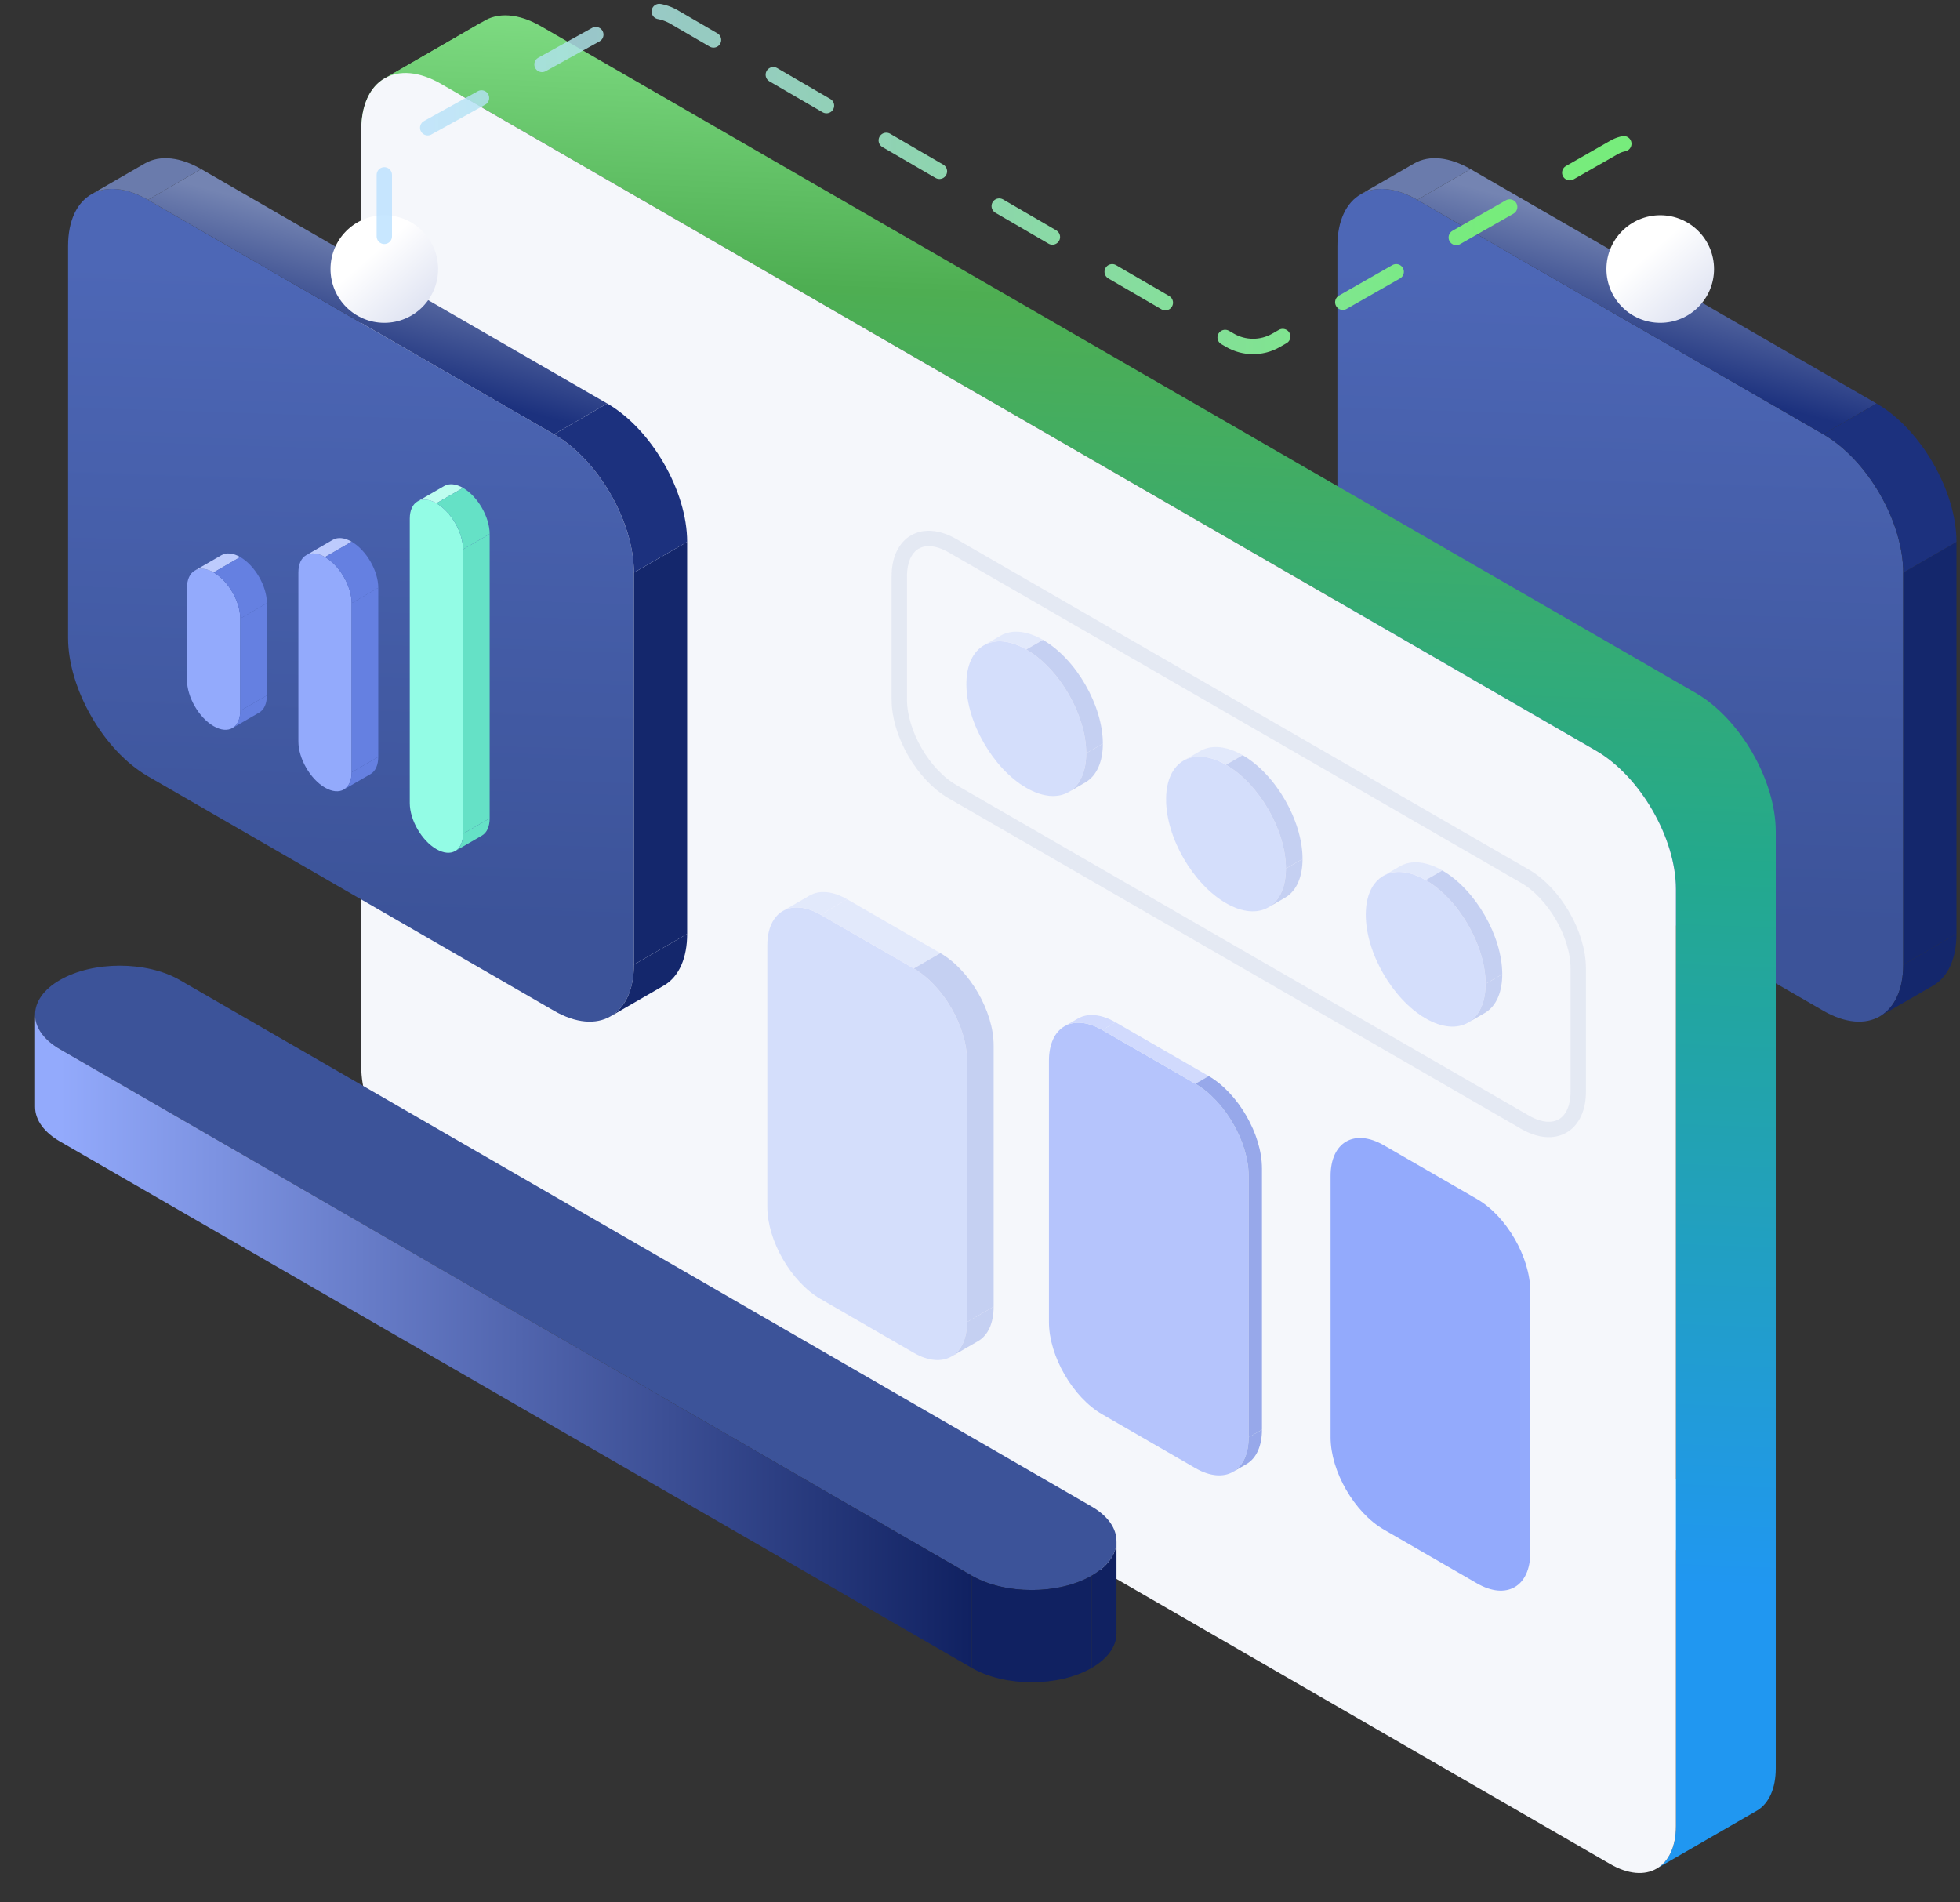
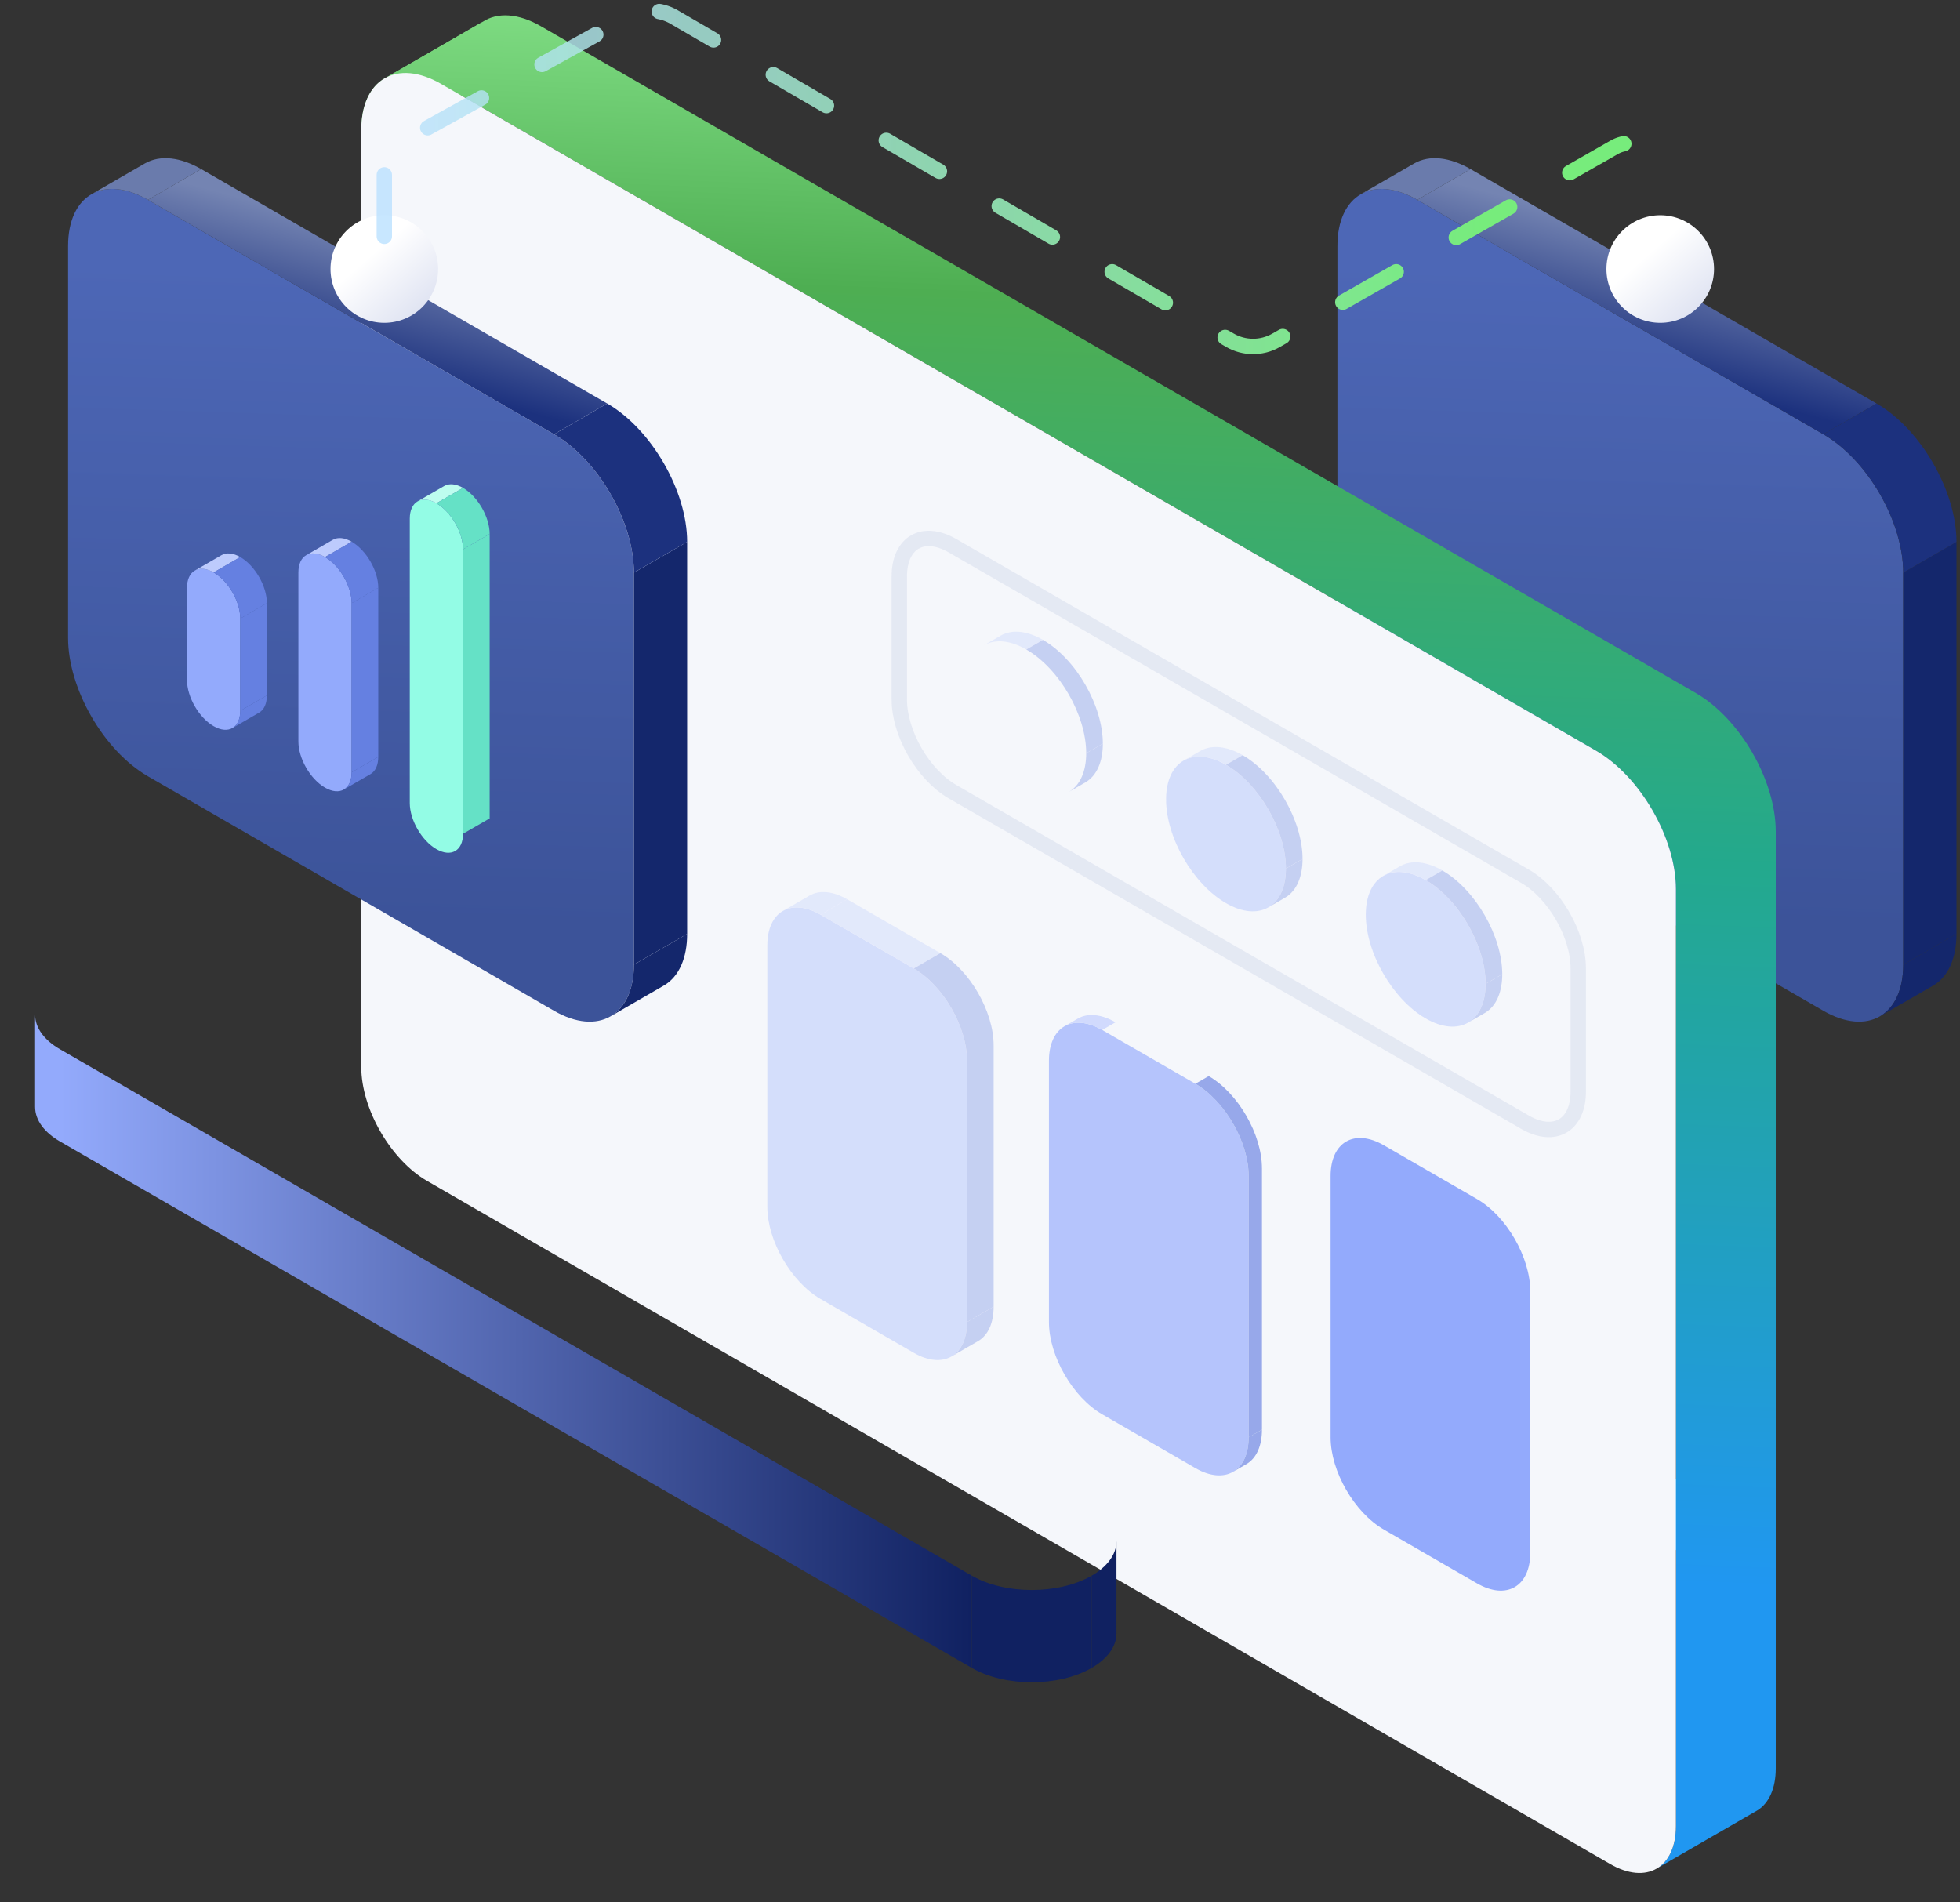
<svg xmlns="http://www.w3.org/2000/svg" width="510" height="495" viewBox="0 0 510 495" fill="none">
  <rect x="0" y="0" width="510" height="495" fill="#333333" stroke="none" />
  <path d="M348 64C348 50.745 357.306 45.373 368.785 52L474.44 113C485.919 119.627 495.224 135.745 495.224 149V251C495.224 264.255 485.919 269.627 474.44 263L368.785 202C357.306 195.373 348 179.255 348 166V64Z" fill="url(#paint0_linear_945_1339)" />
  <rect width="16" height="102" transform="matrix(0.866 -0.5 0 1 495.228 149)" fill="#14276C" />
  <rect width="122" height="16" transform="matrix(0.866 0.5 -0.866 0.5 382.641 44)" fill="url(#paint1_linear_945_1339)" />
  <path d="M354.088 50.544C358.146 48.201 363.466 48.929 368.785 52L382.641 44C377.322 40.929 372.003 40.201 367.944 42.544L354.088 50.544Z" fill="#6A7BAC" />
  <path d="M495.228 149C495.228 135.745 485.922 119.627 474.443 113L488.3 105C499.779 111.627 509.084 127.745 509.084 141L495.228 149Z" fill="#1C317E" />
  <path d="M489.141 264.456C493.199 262.113 495.228 257.142 495.228 251L509.085 243C509.085 249.142 507.055 254.113 502.997 256.456L489.141 264.456Z" fill="#14276C" />
  <path fill-rule="evenodd" clip-rule="evenodd" d="M431.436 405.985C428.317 408.018 423.888 407.856 418.976 405.02L111.104 227.27C101.658 221.816 94 208.541 94 197.617V33.839C94 27.477 96.144 22.93 99.643 20.655L125.624 5.656C122.125 7.93 119.981 12.477 119.981 18.838V182.617C119.981 193.541 127.639 206.816 137.085 212.27L444.957 390.02C449.869 392.856 454.297 393.018 457.417 390.985L431.436 405.985Z" fill="url(#paint2_linear_945_1339)" />
  <path fill-rule="evenodd" clip-rule="evenodd" d="M99.643 20.655C103.434 18.191 108.815 18.392 114.784 21.838L415.295 195.339C426.774 201.966 436.08 218.085 436.08 231.339V475.117C436.08 480.36 434.316 484.108 431.436 485.985L457.417 470.985C460.296 469.108 462.061 465.36 462.061 460.117V216.339C462.061 203.085 452.755 186.966 441.276 180.339L140.765 6.839C134.796 3.392 129.415 3.191 125.624 5.656L99.643 20.655Z" fill="url(#paint3_linear_945_1339)" />
  <path d="M415.295 195.339C426.774 201.966 436.08 218.084 436.08 231.339V475.117C436.08 486.04 428.423 490.473 418.976 485.019L111.104 307.269C101.658 301.816 94 288.54 94 277.617V33.839C94 20.584 103.306 15.211 114.785 21.839L415.295 195.339Z" fill="#F5F7FB" />
-   <path d="M15.588 255C24.198 250.029 38.156 250.029 46.765 255L284.056 392C292.665 396.971 292.665 405.029 284.056 410C275.447 414.971 261.489 414.971 252.879 410L15.588 273C6.979 268.029 6.979 259.971 15.588 255Z" fill="#3C5399" />
  <rect width="274" height="24" transform="matrix(0.866 0.5 0 1 15.588 273)" fill="url(#paint4_linear_945_1339)" />
  <path d="M9.131 264C9.131 267.515 11.599 270.697 15.588 273V297C11.599 294.697 9.131 291.515 9.131 288V264Z" fill="#93AAFC" />
  <path d="M252.879 410C261.489 414.971 275.447 414.971 284.056 410V434C275.447 438.971 261.489 438.971 252.879 434V410Z" fill="#102161" />
  <path d="M290.513 401C290.513 404.515 288.046 407.697 284.056 410V434C288.046 431.697 290.513 428.515 290.513 425V401Z" fill="#102161" />
  <g opacity="0.66">
    <path d="M127 128.71C127 125.396 129.326 124.053 132.196 125.71C135.065 127.367 137.392 131.396 137.392 134.71V242.71C137.392 246.024 135.065 247.367 132.196 245.71C129.326 244.053 127 240.024 127 236.71V128.71Z" fill="#93AAFC" />
    <rect width="8" height="108" transform="matrix(0.866 -0.5 0 1 137.392 134.71)" fill="#6580E1" />
    <path d="M128.521 125.346C129.536 124.76 130.866 124.942 132.196 125.71L139.124 121.71C137.794 120.942 136.464 120.76 135.45 121.346L128.521 125.346Z" fill="#BDCBFD" />
    <path d="M137.392 134.71C137.392 131.396 135.066 127.367 132.196 125.71L139.124 121.71C141.994 123.367 144.32 127.396 144.32 130.71L137.392 134.71Z" fill="#6580E1" />
    <path d="M135.87 246.074C136.885 245.488 137.392 244.246 137.392 242.71L144.32 238.71C144.32 240.246 143.813 241.488 142.798 242.074L135.87 246.074Z" fill="#6580E1" />
  </g>
  <g opacity="0.33">
-     <path d="M251.459 178C251.459 168.059 258.438 164.029 267.047 169C275.657 173.971 282.636 186.059 282.636 196C282.636 205.941 275.657 209.971 267.047 205C258.438 200.029 251.459 187.941 251.459 178Z" fill="#93AAFC" />
    <path d="M256.025 167.908C259.069 166.151 263.058 166.697 267.048 169L271.378 166.5C267.388 164.197 263.399 163.651 260.355 165.408L256.025 167.908Z" fill="#BDCBFD" />
    <path d="M282.636 196C282.636 186.059 275.657 173.971 267.047 169L271.377 166.5C279.987 171.471 286.966 183.559 286.966 193.5L282.636 196Z" fill="#6580E1" />
    <path d="M278.07 206.092C281.114 204.335 282.636 200.607 282.636 196L286.966 193.5C286.966 198.107 285.444 201.835 282.4 203.592L278.07 206.092Z" fill="#6580E1" />
  </g>
  <g opacity="0.33">
    <path d="M303.421 208C303.421 198.059 310.4 194.029 319.009 199C327.619 203.971 334.598 216.059 334.598 226C334.598 235.941 327.619 239.971 319.009 235C310.4 230.029 303.421 217.941 303.421 208Z" fill="#93AAFC" />
    <path d="M307.987 197.908C311.031 196.151 315.02 196.697 319.009 199L323.34 196.5C319.35 194.197 315.361 193.651 312.317 195.408L307.987 197.908Z" fill="#BDCBFD" />
    <path d="M334.598 226C334.598 216.059 327.619 203.971 319.009 199L323.339 196.5C331.949 201.471 338.928 213.559 338.928 223.5L334.598 226Z" fill="#6580E1" />
    <path d="M330.032 236.092C333.076 234.335 334.598 230.607 334.598 226L338.928 223.5C338.928 228.107 337.406 231.835 334.362 233.592L330.032 236.092Z" fill="#6580E1" />
  </g>
  <g opacity="0.33">
    <path d="M355.383 238C355.383 228.059 362.362 224.029 370.971 229C379.581 233.971 386.56 246.059 386.56 256C386.56 265.941 379.581 269.971 370.971 265C362.362 260.029 355.383 247.941 355.383 238Z" fill="#93AAFC" />
    <path d="M359.949 227.908C362.993 226.151 366.982 226.697 370.971 229L375.302 226.5C371.312 224.197 367.323 223.651 364.279 225.408L359.949 227.908Z" fill="#BDCBFD" />
    <path d="M386.56 256C386.56 246.059 379.58 233.971 370.971 229L375.301 226.5C383.911 231.471 390.89 243.559 390.89 253.5L386.56 256Z" fill="#6580E1" />
    <path d="M381.994 266.092C385.038 264.335 386.56 260.607 386.56 256L390.89 253.5C390.89 258.107 389.368 261.835 386.324 263.592L381.994 266.092Z" fill="#6580E1" />
  </g>
  <path d="M17.715 64C17.715 50.745 27.021 45.373 38.5 52L144.155 113C155.634 119.627 164.94 135.745 164.94 149V251C164.94 264.255 155.634 269.627 144.155 263L38.5 202C27.021 195.373 17.715 179.255 17.715 166V64Z" fill="url(#paint5_linear_945_1339)" />
  <rect width="16" height="102" transform="matrix(0.866 -0.5 0 1 164.943 149)" fill="#14276C" />
  <rect width="122" height="16" transform="matrix(0.866 0.5 -0.866 0.5 52.356 44)" fill="url(#paint6_linear_945_1339)" />
  <path d="M23.803 50.544C27.862 48.201 33.181 48.929 38.5 52L52.356 44C47.037 40.929 41.718 40.201 37.66 42.544L23.803 50.544Z" fill="#6A7BAC" />
  <path d="M164.943 149C164.943 135.745 155.638 119.627 144.159 113L158.015 105C169.494 111.627 178.8 127.745 178.8 141L164.943 149Z" fill="#1C317E" />
  <path d="M158.855 264.456C162.914 262.113 164.943 257.142 164.943 251L178.8 243C178.8 249.142 176.77 254.113 172.712 256.456L158.855 264.456Z" fill="#14276C" />
  <path d="M48.659 152.947C48.659 148.528 51.761 146.738 55.587 148.947C59.414 151.156 62.516 156.528 62.516 160.947V184.947C62.516 189.365 59.414 191.156 55.587 188.947C51.761 186.738 48.659 181.365 48.659 176.947V152.947Z" fill="#93AAFC" />
  <rect width="8" height="24" transform="matrix(0.866 -0.5 0 1 62.516 160.947)" fill="#6580E1" />
  <path d="M50.688 148.461C52.041 147.68 53.814 147.923 55.587 148.947L62.516 144.947C60.743 143.923 58.969 143.68 57.617 144.461L50.688 148.461Z" fill="#BDCBFD" />
  <path d="M62.516 160.947C62.516 156.528 59.414 151.156 55.587 148.947L62.516 144.947C66.342 147.156 69.444 152.528 69.444 156.947L62.516 160.947Z" fill="#6580E1" />
  <path d="M60.486 189.432C61.839 188.651 62.516 186.994 62.516 184.947L69.444 180.947C69.444 182.994 68.767 184.651 67.415 185.432L60.486 189.432Z" fill="#6580E1" />
  <path d="M77.64 148.947C77.64 144.528 80.742 142.738 84.568 144.947C88.395 147.156 91.496 152.528 91.496 156.947V200.947C91.496 205.365 88.395 207.156 84.568 204.947C80.742 202.738 77.64 197.365 77.64 192.947V148.947Z" fill="#93AAFC" />
  <rect width="8" height="44" transform="matrix(0.866 -0.5 0 1 91.497 156.947)" fill="#6580E1" />
  <path d="M79.669 144.461C81.022 143.68 82.795 143.923 84.568 144.947L91.497 140.947C89.724 139.923 87.95 139.68 86.598 140.461L79.669 144.461Z" fill="#BDCBFD" />
  <path d="M91.497 156.947C91.497 152.528 88.395 147.156 84.568 144.947L91.497 140.947C95.323 143.156 98.425 148.528 98.425 152.947L91.497 156.947Z" fill="#6580E1" />
  <path d="M89.467 205.432C90.82 204.651 91.496 202.994 91.496 200.947L98.425 196.947C98.425 198.994 97.748 200.651 96.395 201.432L89.467 205.432Z" fill="#6580E1" />
  <path d="M106.624 134.947C106.624 130.528 109.725 128.738 113.552 130.947C117.378 133.156 120.48 138.528 120.48 142.947V216.947C120.48 221.365 117.378 223.156 113.552 220.947C109.725 218.738 106.624 213.365 106.624 208.947V134.947Z" fill="#93FCE5" />
  <rect width="8" height="74" transform="matrix(0.866 -0.5 0 1 120.48 142.947)" fill="#65E1C6" />
  <path d="M108.653 130.461C110.006 129.68 111.779 129.923 113.552 130.947L120.48 126.947C118.707 125.923 116.934 125.68 115.581 126.461L108.653 130.461Z" fill="#BDFDEF" />
  <path d="M120.48 142.947C120.48 138.528 117.378 133.156 113.552 130.947L120.48 126.947C124.306 129.156 127.408 134.528 127.408 138.947L120.48 142.947Z" fill="#65E1C6" />
-   <path d="M118.451 221.432C119.803 220.651 120.48 218.994 120.48 216.947L127.408 212.947C127.408 214.994 126.732 216.651 125.379 217.432L118.451 221.432Z" fill="#65E1C6" />
  <circle cx="100" cy="70" r="14" fill="url(#paint7_linear_945_1339)" />
  <path d="M100 61.5V44.214C100 41.305 101.579 38.625 104.123 37.216L163.542 4.301C167.237 2.254 171.736 2.3 175.388 4.424L320.024 88.525C323.723 90.676 328.288 90.694 332.004 88.573L420.034 38.329C425.368 35.285 432 39.137 432 45.277V48" stroke="url(#paint8_linear_945_1339)" stroke-width="4" stroke-linecap="round" stroke-linejoin="round" stroke-dasharray="16 18" />
  <circle cx="432" cy="70" r="14" fill="url(#paint9_linear_945_1339)" />
  <g opacity="0.1">
    <path d="M234 150C234 141.163 240.203 137.582 247.856 142L396.812 228C404.465 232.418 410.669 243.163 410.669 252V284C410.669 292.837 404.465 296.418 396.812 292L247.856 206C240.203 201.582 234 190.837 234 182V150Z" stroke="#4A64B1" stroke-width="4" />
  </g>
  <g opacity="0.33">
    <path d="M199.659 246C199.659 237.163 205.863 233.582 213.516 238L237.764 252C245.417 256.418 251.621 267.163 251.621 276V344C251.621 352.837 245.417 356.418 237.764 352L213.516 338C205.863 333.582 199.659 322.837 199.659 314V246Z" fill="#93AAFC" />
    <rect width="28" height="8" transform="matrix(0.866 0.5 -0.866 0.5 220.444 234)" fill="#BDCBFD" />
    <path d="M203.718 237.029C206.424 235.467 209.97 235.953 213.516 238L220.444 234C216.898 231.953 213.352 231.467 210.646 233.029L203.718 237.029Z" fill="#BDCBFD" />
    <path d="M251.621 276C251.621 267.163 245.417 256.418 237.765 252L244.693 248C252.346 252.418 258.549 263.163 258.549 272V340L251.621 344V276Z" fill="#6580E1" />
    <path d="M247.563 352.971C250.269 351.408 251.621 348.095 251.621 344L258.55 340C258.55 344.095 257.197 347.408 254.491 348.971L247.563 352.971Z" fill="#6580E1" />
  </g>
  <g opacity="0.66">
    <path d="M272.94 276C272.94 267.163 279.144 263.582 286.797 268L311.046 282C318.698 286.418 324.902 297.163 324.902 306V374C324.902 382.837 318.698 386.418 311.046 382L286.797 368C279.144 363.582 272.94 352.837 272.94 344V276Z" fill="#93AAFC" />
-     <rect width="28" height="4" transform="matrix(0.866 0.5 -0.866 0.5 290.261 266)" fill="#BDCBFD" />
    <path d="M277 267.029C279.705 265.467 283.251 265.953 286.797 268L290.262 266C286.715 263.953 283.169 263.467 280.464 265.029L277 267.029Z" fill="#BDCBFD" />
    <path d="M324.902 306C324.902 297.163 318.699 286.418 311.046 282L314.51 280C322.163 284.418 328.366 295.163 328.366 304V372L324.902 374V306Z" fill="#6580E1" />
    <path d="M320.844 382.971C323.55 381.408 324.903 378.095 324.903 374L328.367 372C328.367 376.095 327.014 379.408 324.308 380.971L320.844 382.971Z" fill="#6580E1" />
  </g>
  <path d="M346.224 306C346.224 297.163 352.428 293.582 360.081 298L384.329 312C391.982 316.418 398.186 327.163 398.186 336V404C398.186 412.837 391.982 416.418 384.329 412L360.081 398C352.428 393.582 346.224 382.837 346.224 374V306Z" fill="#93AAFC" />
  <defs>
    <linearGradient id="paint0_linear_945_1339" x1="364" y1="68.5" x2="358.522" y2="237.337" gradientUnits="userSpaceOnUse">
      <stop stop-color="#4D67B6" />
      <stop offset="1" stop-color="#3C5399" />
    </linearGradient>
    <linearGradient id="paint1_linear_945_1339" x1="12.531" y1="1.765" x2="28.247" y2="44.918" gradientUnits="userSpaceOnUse">
      <stop stop-color="#7484B2" />
      <stop offset="1" stop-color="#1C317E" />
    </linearGradient>
    <linearGradient id="paint2_linear_945_1339" x1="275.708" y1="407.353" x2="291.549" y2="5.302" gradientUnits="userSpaceOnUse">
      <stop stop-color="#2097F1" />
      <stop offset="0.465" stop-color="#23A98D" />
      <stop offset="0.815" stop-color="#4EAE52" />
      <stop offset="1" stop-color="#82DF86" />
    </linearGradient>
    <linearGradient id="paint3_linear_945_1339" x1="280.852" y1="405.985" x2="296.758" y2="3.651" gradientUnits="userSpaceOnUse">
      <stop stop-color="#2097F1" />
      <stop offset="0.465" stop-color="#23A98D" />
      <stop offset="0.815" stop-color="#4EAE52" />
      <stop offset="1" stop-color="#82DF86" />
    </linearGradient>
    <linearGradient id="paint4_linear_945_1339" x1="0" y1="12" x2="274" y2="12" gradientUnits="userSpaceOnUse">
      <stop stop-color="#93AAFC" />
      <stop offset="1" stop-color="#102161" />
    </linearGradient>
    <linearGradient id="paint5_linear_945_1339" x1="33.715" y1="68.5" x2="28.237" y2="237.337" gradientUnits="userSpaceOnUse">
      <stop stop-color="#4D67B6" />
      <stop offset="1" stop-color="#3C5399" />
    </linearGradient>
    <linearGradient id="paint6_linear_945_1339" x1="12.531" y1="1.765" x2="28.247" y2="44.918" gradientUnits="userSpaceOnUse">
      <stop stop-color="#7484B2" />
      <stop offset="1" stop-color="#1C317E" />
    </linearGradient>
    <linearGradient id="paint7_linear_945_1339" x1="105.655" y1="90.593" x2="89.699" y2="72.36" gradientUnits="userSpaceOnUse">
      <stop stop-color="#D8DDEF" />
      <stop offset="1" stop-color="white" />
    </linearGradient>
    <linearGradient id="paint8_linear_945_1339" x1="100" y1="46.5" x2="432" y2="46.5" gradientUnits="userSpaceOnUse">
      <stop stop-color="#BAE1FF" stop-opacity="0.8" />
      <stop offset="0.862" stop-color="#77EC7C" />
    </linearGradient>
    <linearGradient id="paint9_linear_945_1339" x1="437.655" y1="90.593" x2="421.699" y2="72.36" gradientUnits="userSpaceOnUse">
      <stop stop-color="#D8DDEF" />
      <stop offset="1" stop-color="white" />
    </linearGradient>
  </defs>
</svg>